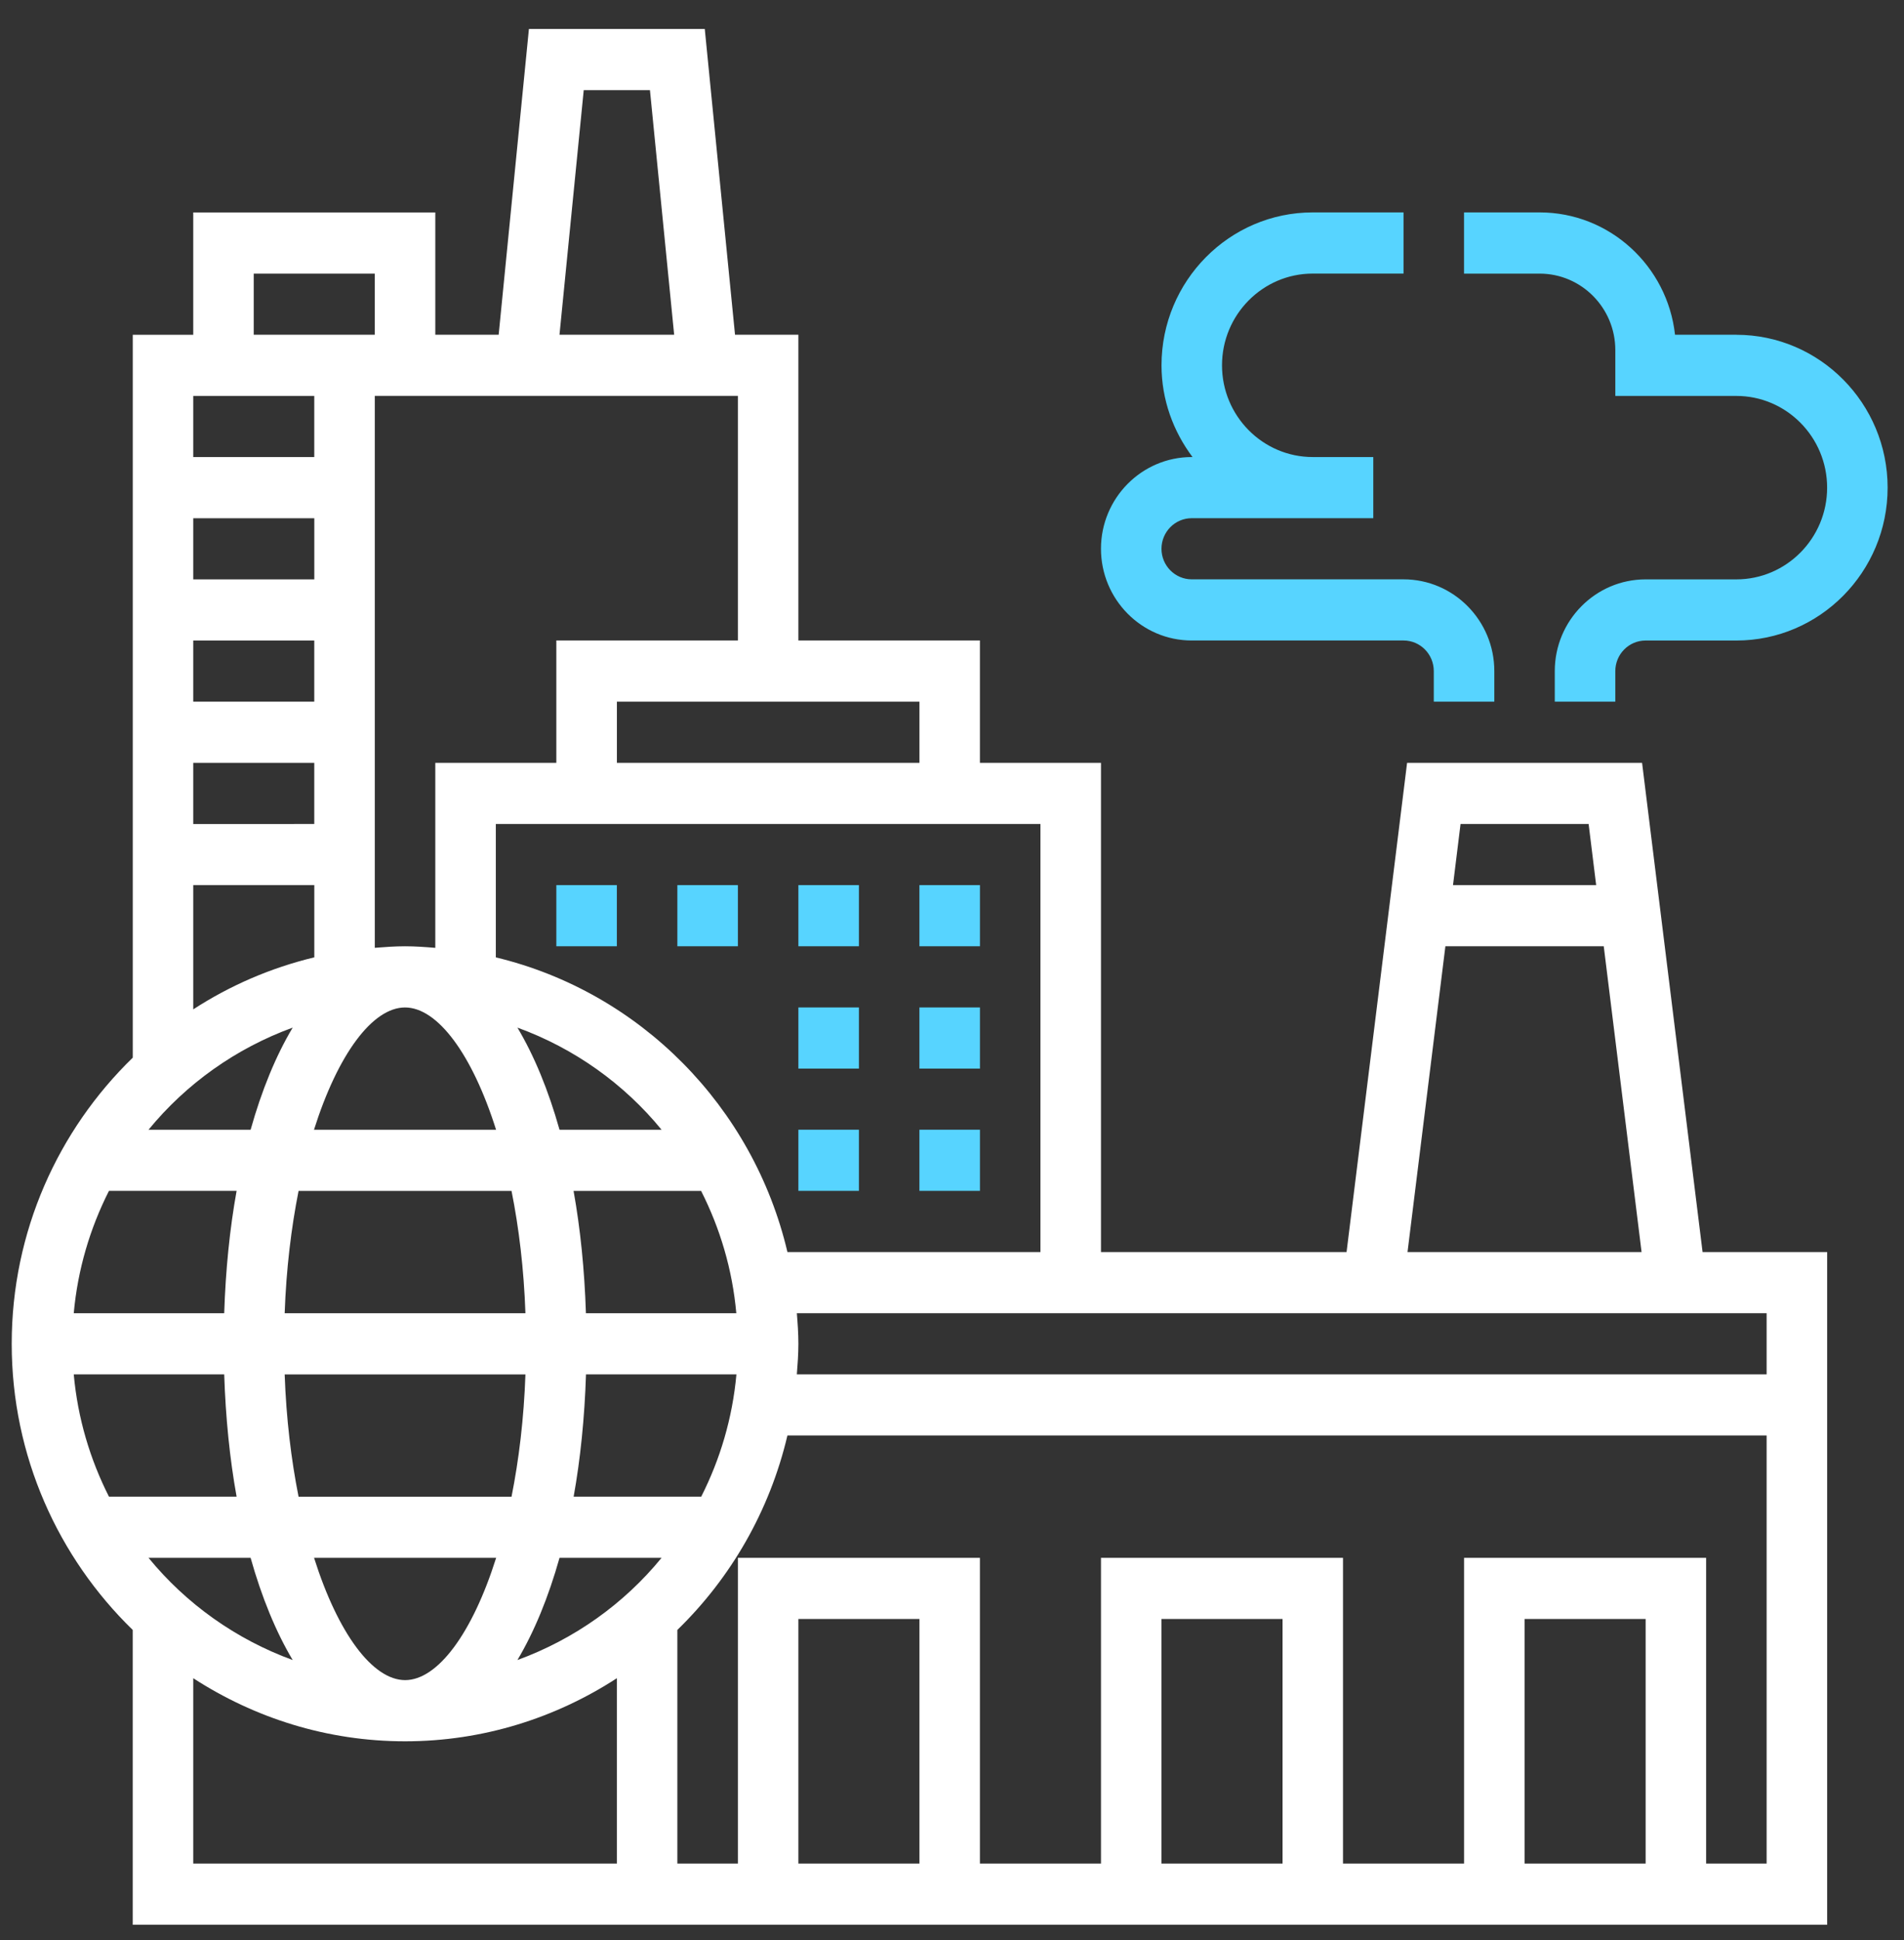
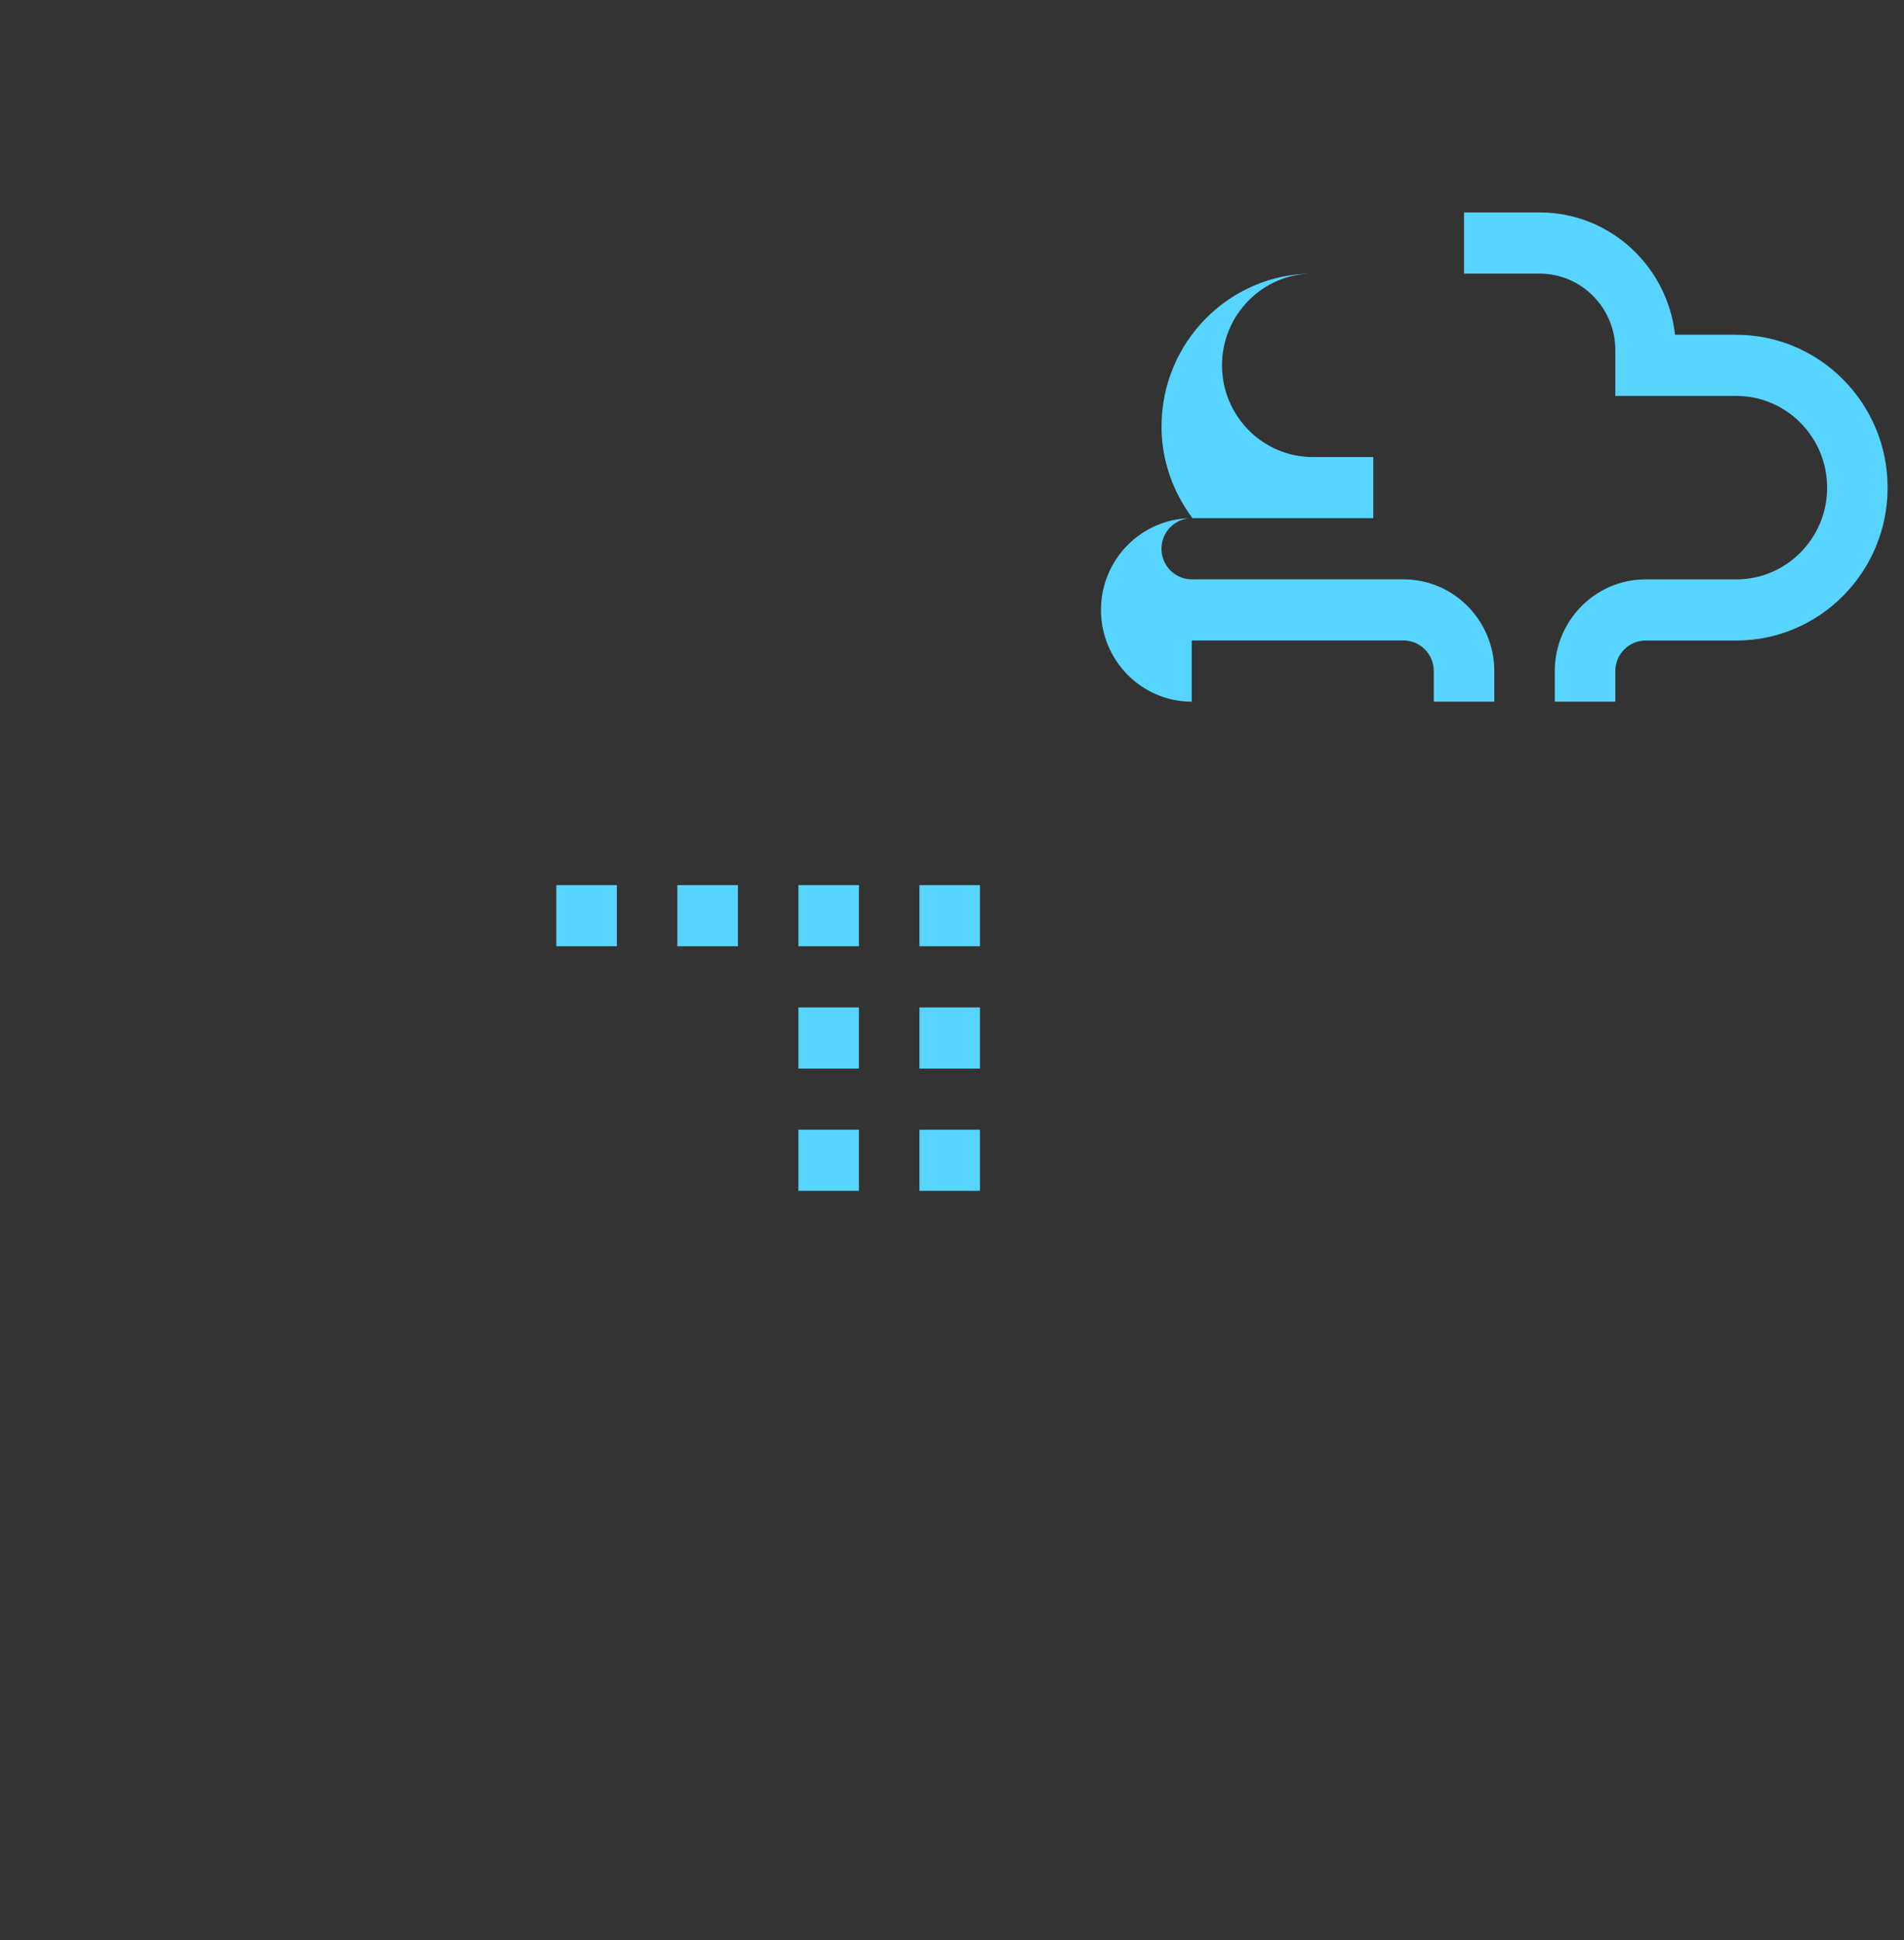
<svg xmlns="http://www.w3.org/2000/svg" width="53" height="54" viewBox="0 0 53 54">
  <rect x="0" y="0" width="53" height="54" fill="#333333" stroke="none" />
  <g fill="none" fill-rule="evenodd">
    <g fill-rule="nonzero">
      <g>
        <g>
          <g>
-             <path fill="#FFF" d="M45.383 20.426h-6.541l-1.685 13.617h-6.836V20.426h-3.37V17.02h-5.053v-8.51h-1.764L19.292 0h-4.895l-.842 8.51h-1.764V5.107H5.053v3.405H3.37v20.12C1.297 30.645 0 33.468 0 36.596c0 3.127 1.297 5.95 3.369 7.965v8.205h47.166V34.043h-3.468l-1.684-13.617zm-1.488 1.702l.21 1.702H40.12l.21-1.702h3.566zm-3.987 3.404h4.408l1.053 8.51h-6.515l1.054-8.51zm-11.272 8.51h-7.043c-.953-4.05-4.108-7.239-8.117-8.201v-3.713h15.16v11.915zM14.077 45.398c.466-.783.862-1.742 1.172-2.844h2.84c-1.049 1.283-2.433 2.268-4.012 2.844zm-10.27-2.844H6.65c.31 1.102.705 2.061 1.171 2.844-1.577-.576-2.962-1.561-4.012-2.844zm4.014-14.758c-.467.782-.862 1.741-1.171 2.843H3.808c1.05-1.282 2.435-2.268 4.013-2.843zm.601-12.476H5.053v-1.702h3.37v1.702zm0 1.702v1.702H5.053v-1.702h3.37zm0 3.405v1.702H5.053v-1.702h3.37zm7.562 15.319c-.039-1.208-.155-2.352-.344-3.405h3.55c.528 1.04.871 2.188.98 3.405h-4.186zm-8.386 0c.044-1.232.183-2.376.387-3.405h5.928c.206 1.03.344 2.173.387 3.405H7.598zm6.702 1.702c-.043 1.231-.182 2.375-.387 3.404H7.985c-.205-1.029-.343-2.173-.387-3.404H14.3zm.949-6.809c-.31-1.102-.705-2.061-1.172-2.843 1.579.574 2.963 1.56 4.013 2.843h-2.841zm-1.766 0H8.414c.665-2.104 1.63-3.404 2.534-3.404.905 0 1.87 1.3 2.535 3.404zM6.26 32.34c-.19 1.053-.306 2.197-.345 3.405H1.727c.11-1.217.453-2.365.98-3.405H6.26zm-.345 5.107c.039 1.207.155 2.351.345 3.404H2.707c-.527-1.04-.87-2.187-.98-3.404h4.187zm2.5 5.106h5.07c-.664 2.105-1.63 3.404-2.534 3.404-.905 0-1.87-1.3-2.535-3.404zm10.777-1.702h-3.55c.189-1.053.305-2.197.344-3.404h4.187c-.11 1.217-.453 2.365-.98 3.404zm6.076-20.425h-8.422v-1.703h8.422v1.703zm-5.053-3.405H15.16v3.405h-3.369v5.15c-.278-.023-.557-.044-.842-.044-.285 0-.563.021-.842.043V10.213h10.107v6.808zM15.923 1.702h1.843l.674 6.809h-3.192l.675-6.809zM6.738 6.81h3.369V8.51h-3.37V6.809zm1.684 3.404v1.702H5.053v-1.702h3.37zM5.053 23.83h3.37v2.01c-1.214.292-2.349.785-3.37 1.448V23.83zm0 22.074c1.704 1.105 3.725 1.756 5.896 1.756s4.192-.65 5.896-1.756v5.16H5.053v-5.16zm20.214 5.16h-3.369v-6.809h3.37v6.809zm10.107 0h-3.369v-6.809h3.37v6.809zm10.107 0h-3.369v-6.809h3.37v6.809zm1.685 0v-8.51h-6.738v8.51h-3.37v-8.51h-6.737v8.51h-3.37v-8.51h-6.737v8.51h-1.685V44.56c1.49-1.448 2.57-3.314 3.064-5.412H48.85v11.915h-1.684zm1.684-13.617H21.855c.022-.282.043-.564.043-.851 0-.288-.02-.57-.043-.851H48.85v1.702z" transform="translate(-1038 -2163) translate(913 1908) translate(100.957 231.182) translate(24.369 24.624)" />
-             <path fill="#57D4FF" d="M48.008 8.51H46.3c-.211-1.912-1.82-3.404-3.768-3.404h-2.105V6.81h2.105c1.162 0 2.106.954 2.106 2.127v1.277h3.369c1.393 0 2.527 1.145 2.527 2.553s-1.134 2.553-2.527 2.553H45.48c-1.393 0-2.527 1.146-2.527 2.553v.851h1.685v-.85c0-.47.377-.852.842-.852h2.527c2.322 0 4.211-1.909 4.211-4.255s-1.89-4.255-4.211-4.255zM32.847 17.021h5.896c.465 0 .842.382.842.851v.851h1.685v-.85c0-1.408-1.134-2.554-2.527-2.554h-5.896c-.464 0-.842-.382-.842-.85 0-.47.378-.852.842-.852h5.054v-1.702h-1.685c-1.393 0-2.526-1.146-2.526-2.553 0-1.408 1.133-2.553 2.526-2.553h2.527V5.106h-2.527c-2.322 0-4.21 1.91-4.21 4.256 0 .961.329 1.84.863 2.553h-.022c-1.393 0-2.526 1.145-2.526 2.553s1.133 2.553 2.526 2.553zM25.267 23.83L26.952 23.83 26.952 25.532 25.267 25.532zM18.529 23.83L20.214 23.83 20.214 25.532 18.529 25.532zM15.16 23.83L16.845 23.83 16.845 25.532 15.16 25.532zM21.898 23.83L23.583 23.83 23.583 25.532 21.898 25.532zM21.898 27.234L23.583 27.234 23.583 28.936 21.898 28.936zM25.267 27.234L26.952 27.234 26.952 28.936 25.267 28.936zM21.898 30.638L23.583 30.638 23.583 32.34 21.898 32.34zM25.267 30.638L26.952 30.638 26.952 32.34 25.267 32.34z" transform="translate(-1038 -2163) translate(913 1908) translate(100.957 231.182) translate(24.369 24.624)" />
+             <path fill="#57D4FF" d="M48.008 8.51H46.3c-.211-1.912-1.82-3.404-3.768-3.404h-2.105V6.81h2.105c1.162 0 2.106.954 2.106 2.127v1.277h3.369c1.393 0 2.527 1.145 2.527 2.553s-1.134 2.553-2.527 2.553H45.48c-1.393 0-2.527 1.146-2.527 2.553v.851h1.685v-.85c0-.47.377-.852.842-.852h2.527c2.322 0 4.211-1.909 4.211-4.255s-1.89-4.255-4.211-4.255zM32.847 17.021h5.896c.465 0 .842.382.842.851v.851h1.685v-.85c0-1.408-1.134-2.554-2.527-2.554h-5.896c-.464 0-.842-.382-.842-.85 0-.47.378-.852.842-.852h5.054v-1.702h-1.685c-1.393 0-2.526-1.146-2.526-2.553 0-1.408 1.133-2.553 2.526-2.553h2.527h-2.527c-2.322 0-4.21 1.91-4.21 4.256 0 .961.329 1.84.863 2.553h-.022c-1.393 0-2.526 1.145-2.526 2.553s1.133 2.553 2.526 2.553zM25.267 23.83L26.952 23.83 26.952 25.532 25.267 25.532zM18.529 23.83L20.214 23.83 20.214 25.532 18.529 25.532zM15.16 23.83L16.845 23.83 16.845 25.532 15.16 25.532zM21.898 23.83L23.583 23.83 23.583 25.532 21.898 25.532zM21.898 27.234L23.583 27.234 23.583 28.936 21.898 28.936zM25.267 27.234L26.952 27.234 26.952 28.936 25.267 28.936zM21.898 30.638L23.583 30.638 23.583 32.34 21.898 32.34zM25.267 30.638L26.952 30.638 26.952 32.34 25.267 32.34z" transform="translate(-1038 -2163) translate(913 1908) translate(100.957 231.182) translate(24.369 24.624)" />
          </g>
        </g>
      </g>
    </g>
  </g>
</svg>